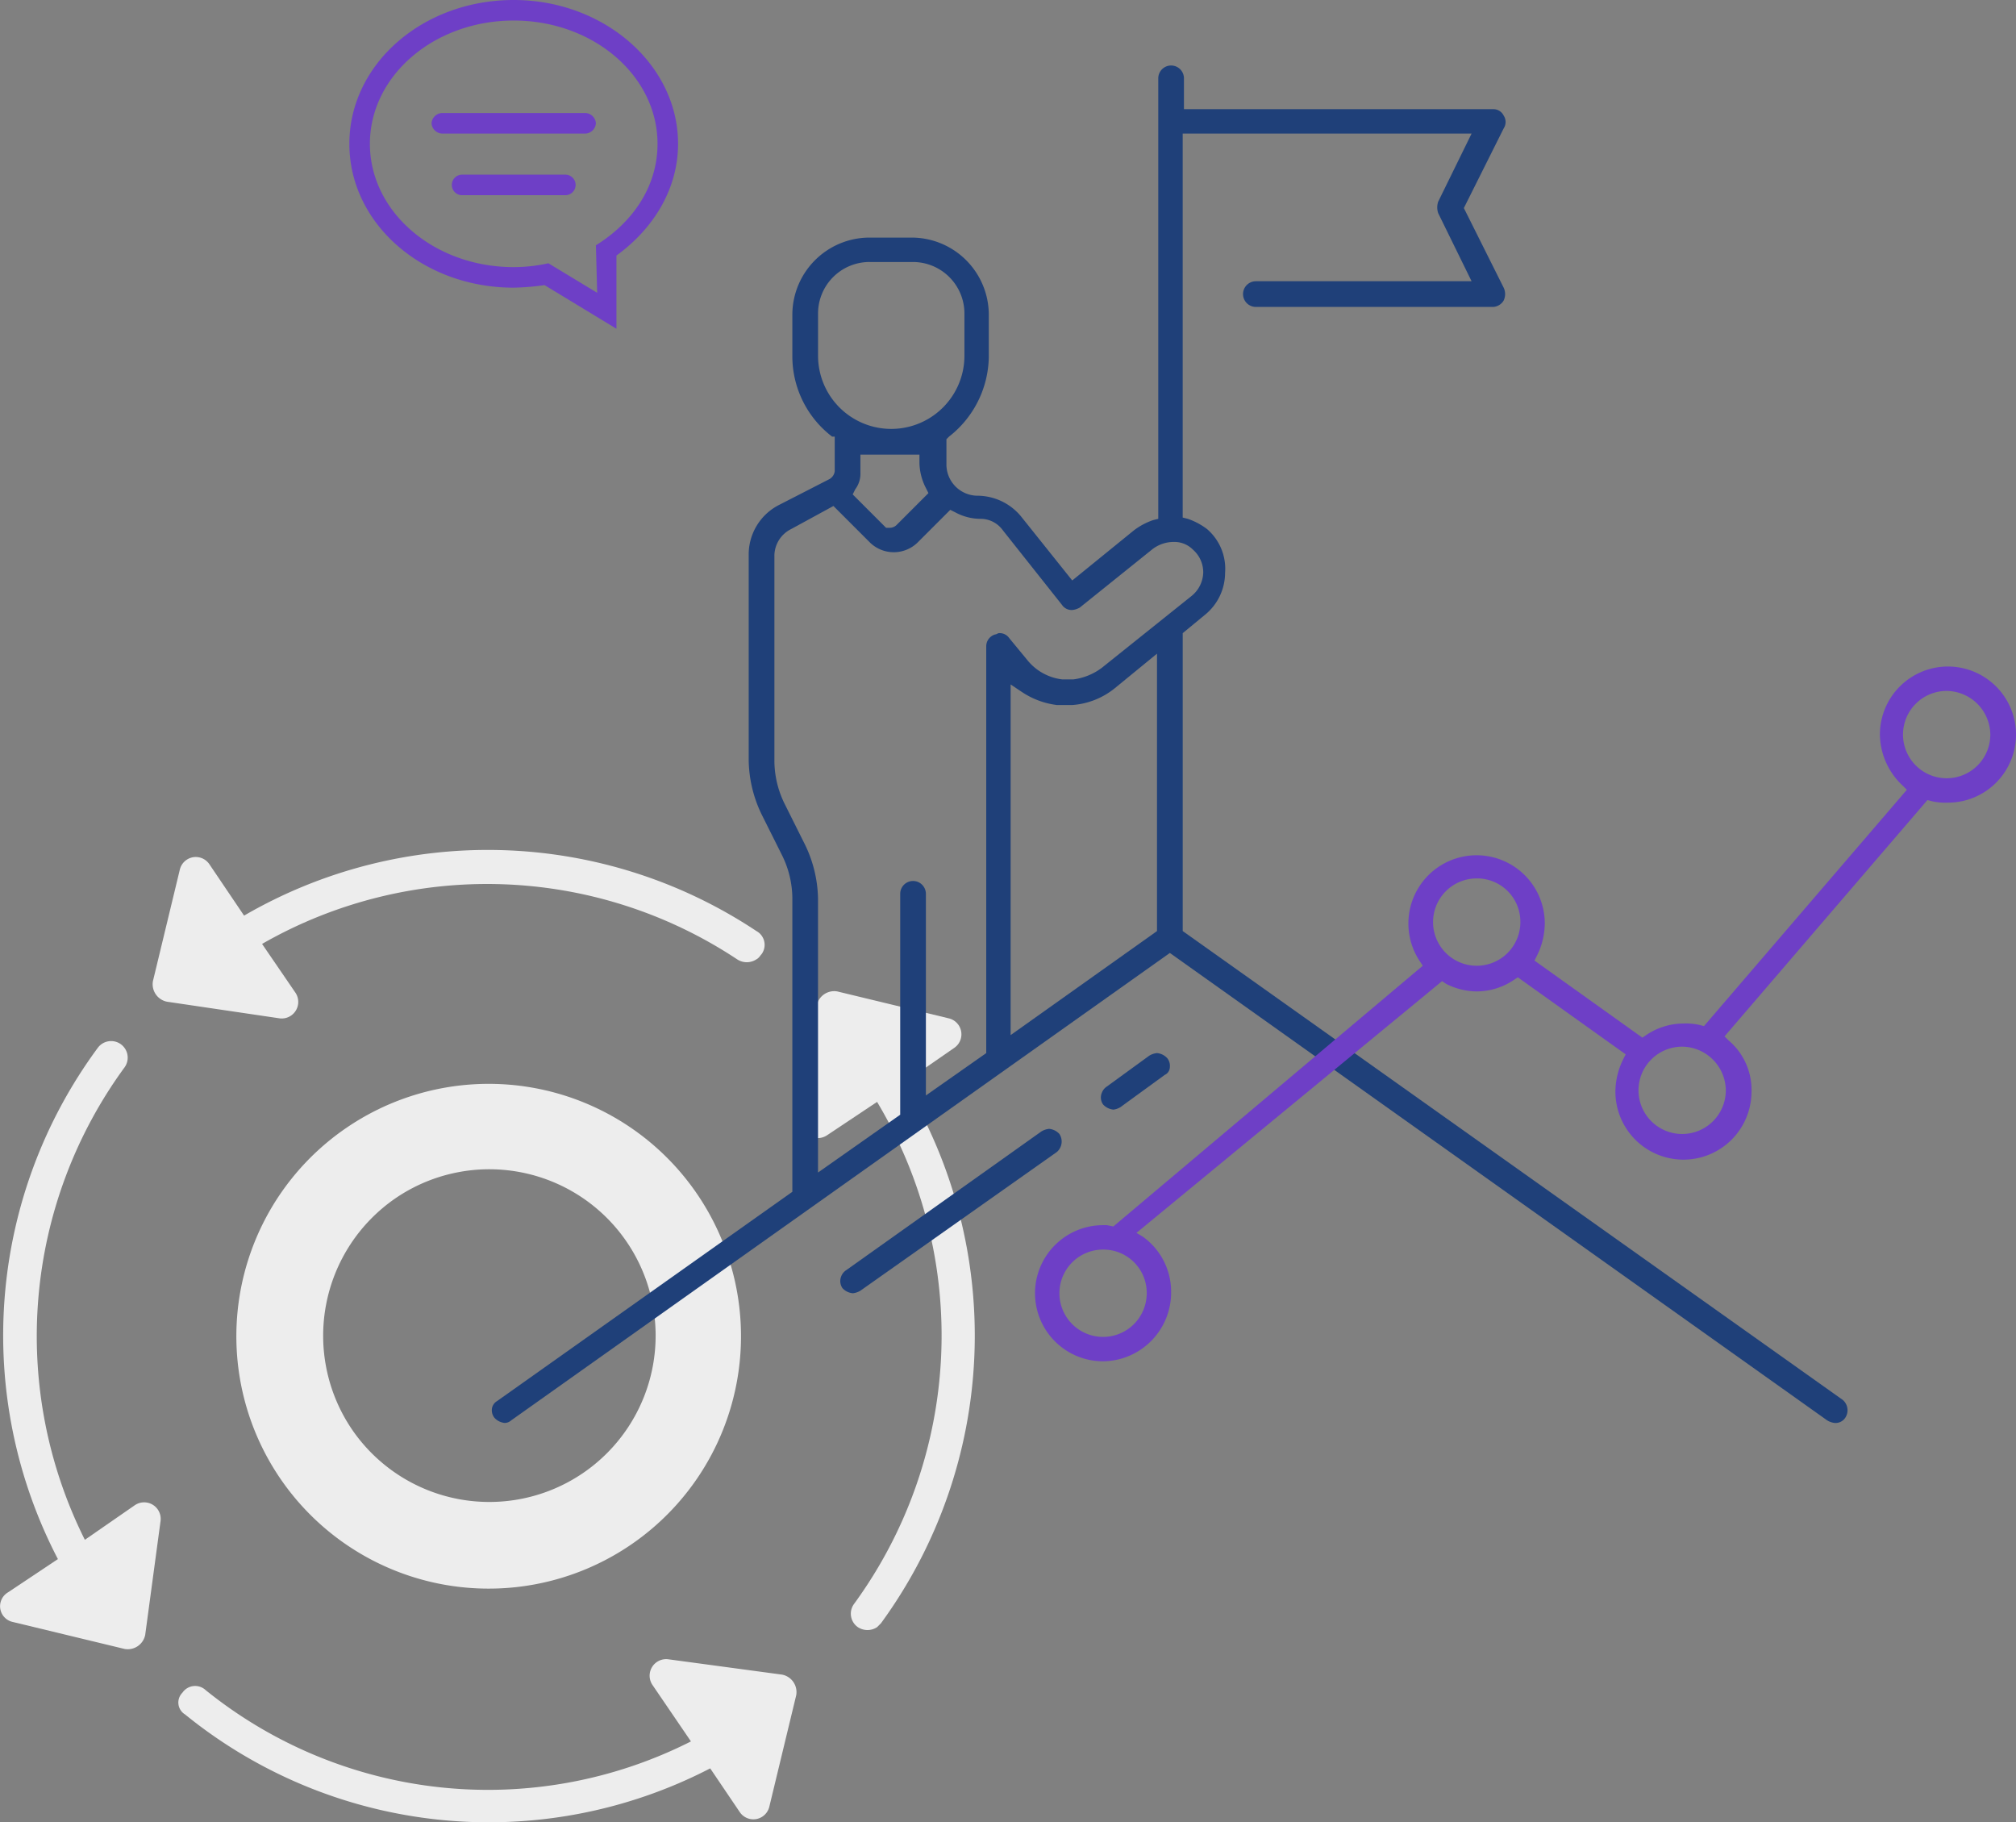
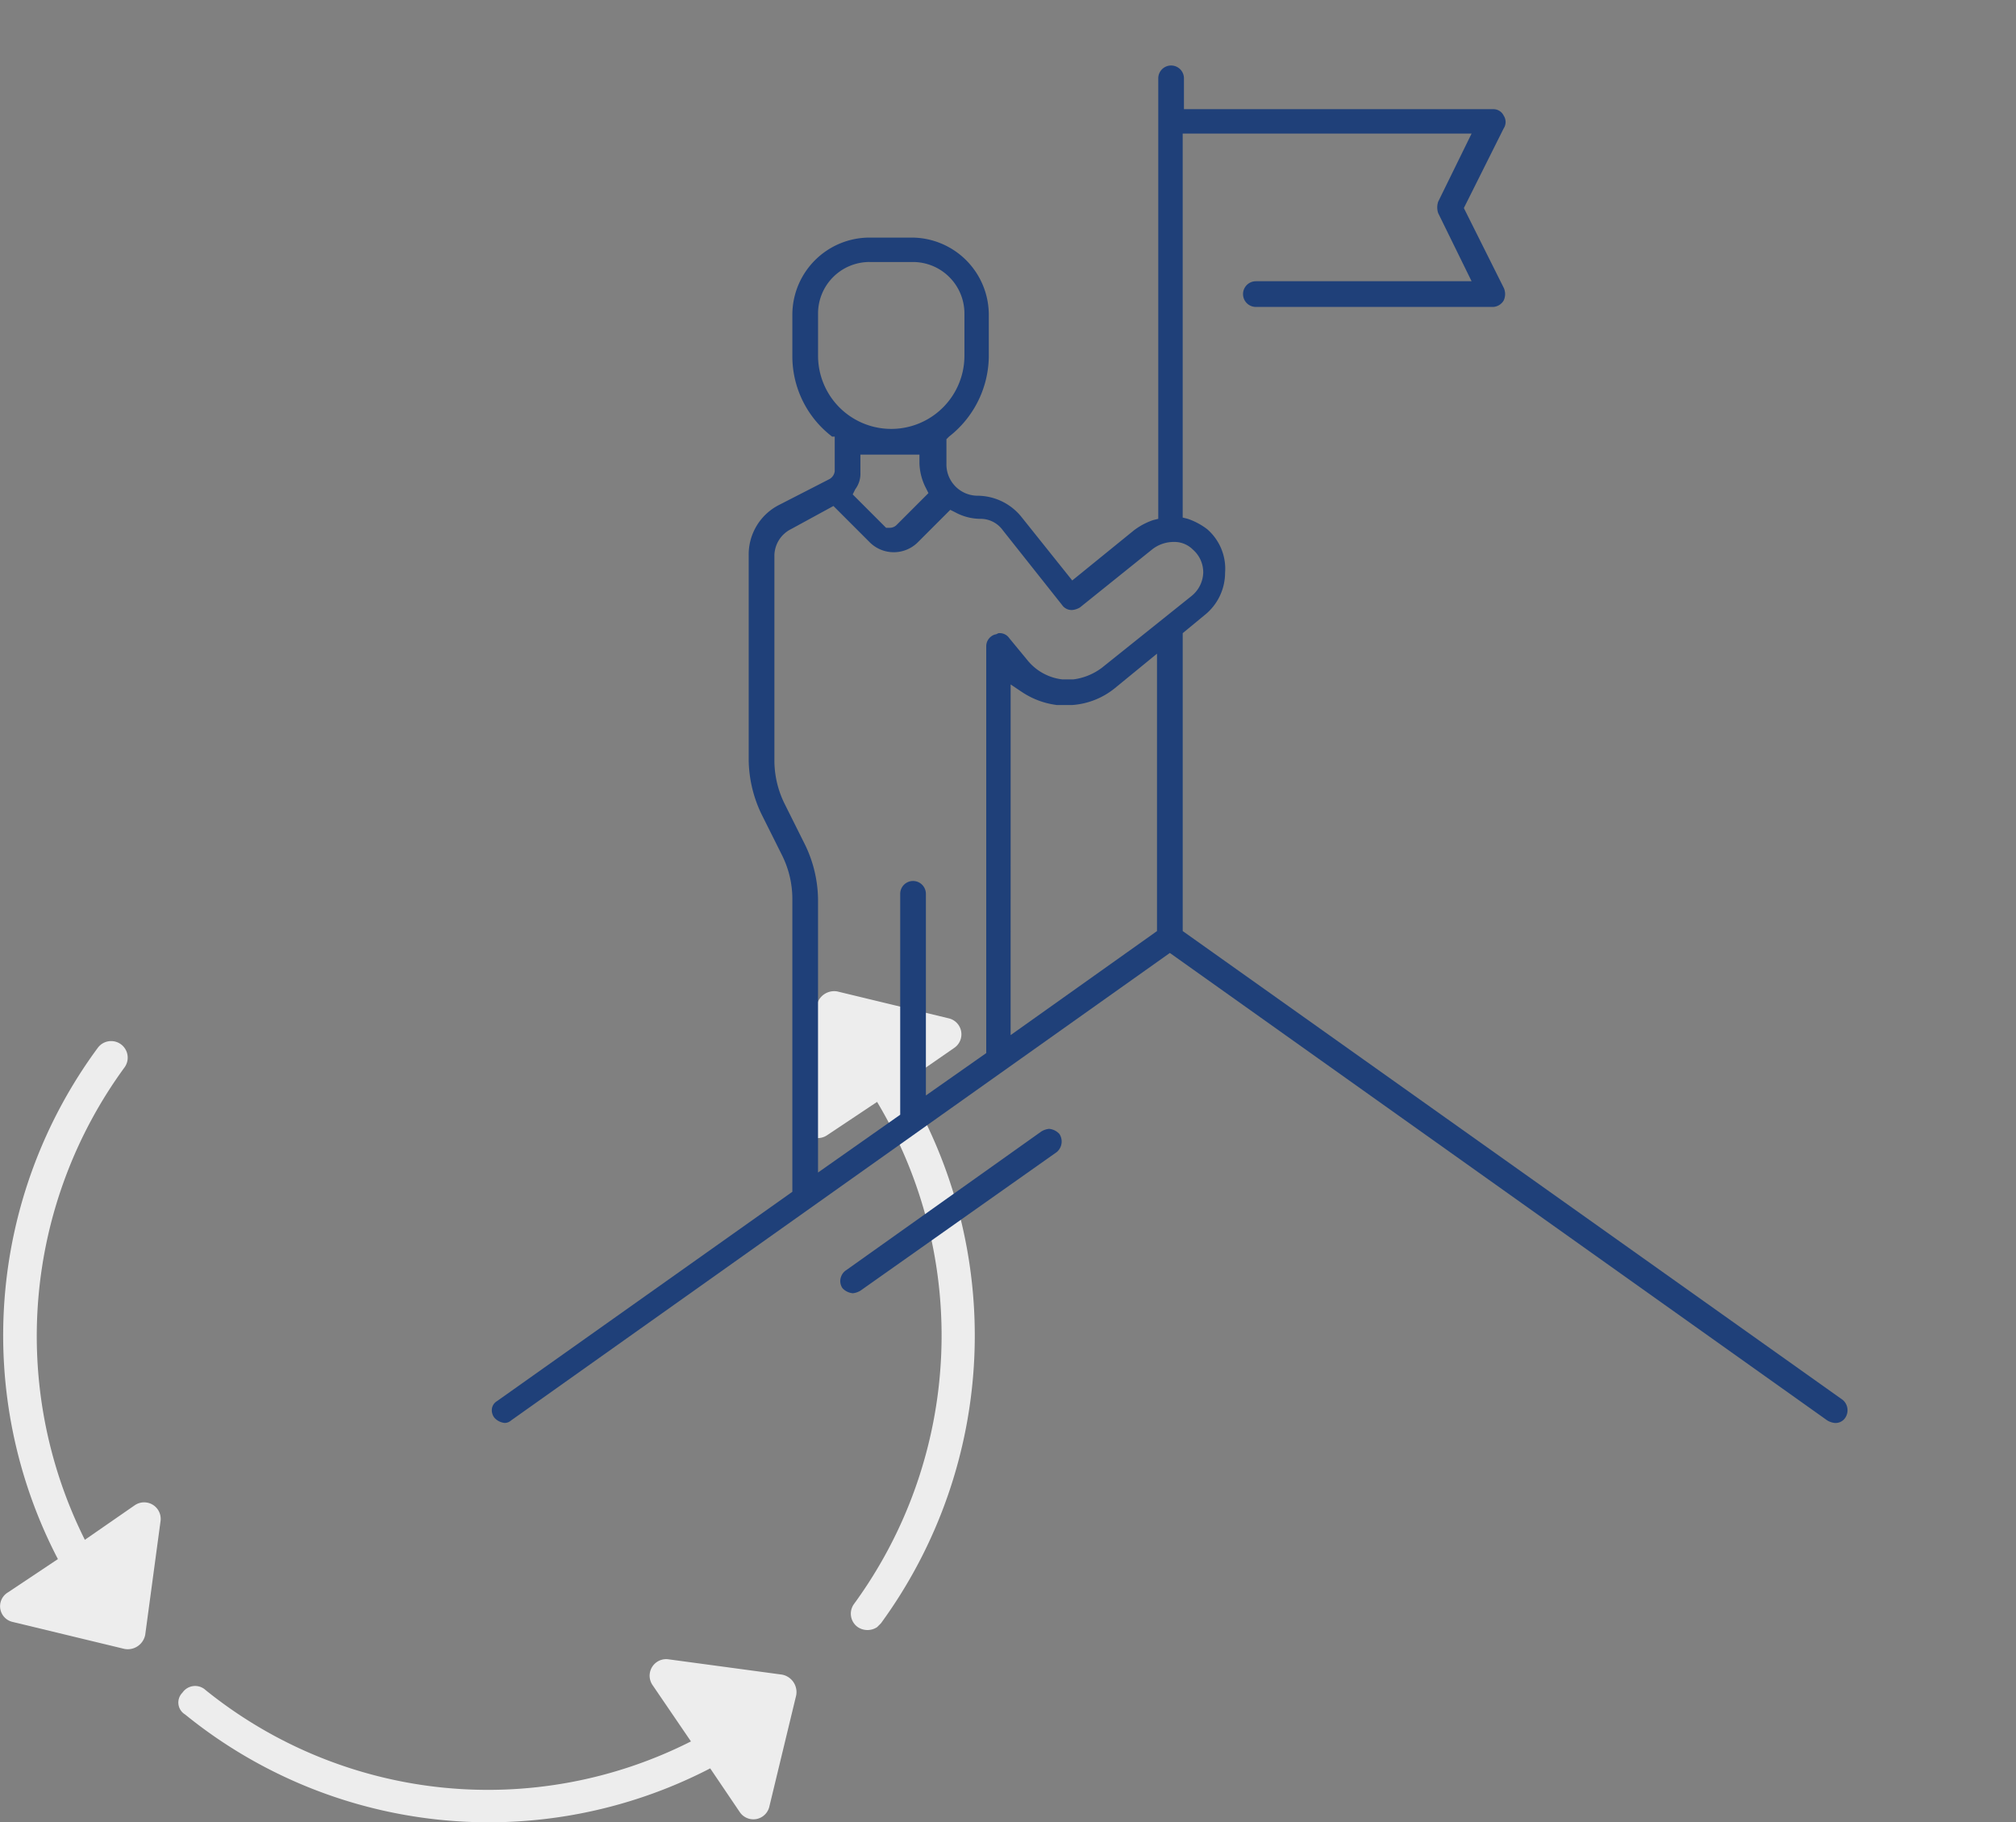
<svg xmlns="http://www.w3.org/2000/svg" viewBox="-11579 2598 302.38 273.28">
  <rect x="-11579" y="2598" width="302.38" height="273.28" fill="#808080" stroke="none" />
  <defs>
    <style>
      .cls-1 {
        fill: #ededed;
      }

      .cls-2 {
        fill: #1f4079;
      }

      .cls-3, .cls-4 {
        fill: #6e3fc6;
      }

      .cls-3 {
        fill-rule: evenodd;
      }
    </style>
  </defs>
  <g id="Icone_histoires" data-name="Icone histoires" transform="translate(-11578.991 2598)">
    <g id="Groupe_1505" data-name="Groupe 1505" transform="translate(-0.009 127.463)">
-       <path id="Tracé_1474" data-name="Tracé 1474" class="cls-1" d="M34.97,90.956A37.846,37.846,0,1,0,87.547,100.97,37.83,37.83,0,0,0,34.97,90.956Zm7.318,10.592a24.946,24.946,0,1,1-6.548,34.666A25.009,25.009,0,0,1,42.289,101.548Z" transform="translate(17.046 -49.327)" />
-       <path id="Tracé_1475" data-name="Tracé 1475" class="cls-1" d="M103.2,81.814c-.193.193-.385.578-.77.77a2.619,2.619,0,0,1-2.889,0,67.886,67.886,0,0,0-71.257-2.311l5.007,7.318a2.483,2.483,0,0,1-2.311,3.852L14.03,88.94a2.67,2.67,0,0,1-2.118-3.081L15.956,69.1a2.46,2.46,0,0,1,4.43-.77l5.2,7.7a72.777,72.777,0,0,1,76.842,2.311A2.357,2.357,0,0,1,103.2,81.814Z" transform="translate(11.024 -66.184)" />
      <path id="Tracé_1476" data-name="Tracé 1476" class="cls-1" d="M70.3,169.076a68.257,68.257,0,0,0,3.467-75.3l-7.511,5.007a2.483,2.483,0,0,1-3.852-2.311l2.311-17.14A2.67,2.67,0,0,1,67.8,77.212l16.755,4.044a2.46,2.46,0,0,1,.77,4.43l-7.511,5.2a73.155,73.155,0,0,1-3.467,81.079l-.578.578a2.619,2.619,0,0,1-2.889,0A2.465,2.465,0,0,1,70.3,169.076Z" transform="translate(57.787 -55.997)" />
      <path id="Tracé_1477" data-name="Tracé 1477" class="cls-1" d="M14.5,134.213a2.305,2.305,0,0,1,3.467-.385,67.424,67.424,0,0,0,72.8,7.7l-5.778-8.474a2.483,2.483,0,0,1,2.311-3.852l17.14,2.311a2.67,2.67,0,0,1,2.118,3.081l-4.044,16.755a2.46,2.46,0,0,1-4.43.77l-4.43-6.548a72.247,72.247,0,0,1-78.768-8.089A2.088,2.088,0,0,1,14.5,134.213Z" transform="translate(12.869 -7.845)" />
      <path id="Tracé_1478" data-name="Tracé 1478" class="cls-1" d="M1.164,163.757l7.511-5.007a72.635,72.635,0,0,1,5.97-76.65,2.485,2.485,0,0,1,4.044,2.889,68.278,68.278,0,0,0-5.97,70.872l7.511-5.2a2.483,2.483,0,0,1,3.852,2.311l-2.311,17.14a2.67,2.67,0,0,1-3.081,2.118L1.934,168.187A2.415,2.415,0,0,1,1.164,163.757Z" transform="translate(0.009 -52.411)" />
    </g>
    <g id="Groupe_1512" data-name="Groupe 1512" transform="translate(73.77 9.822)">
      <g id="Groupe_1507" data-name="Groupe 1507">
        <g id="Groupe_1506" data-name="Groupe 1506">
          <path id="Tracé_1479" data-name="Tracé 1479" class="cls-2" d="M40.226,208.665a2.377,2.377,0,0,1-1.541-.77,1.833,1.833,0,0,1-.385-1.348,1.583,1.583,0,0,1,.77-1.156L83.366,174V129.9a14.712,14.712,0,0,0-1.541-6.355l-3.081-6.163a19.219,19.219,0,0,1-1.926-8.089V78.476a8.328,8.328,0,0,1,4.622-7.511l7.511-3.852a1.584,1.584,0,0,0,.77-1.156v-5.2h-.385a15.144,15.144,0,0,1-5.97-11.94V42.462A11.589,11.589,0,0,1,94.921,30.907h6.355a11.589,11.589,0,0,1,11.555,11.555v6.355a15.434,15.434,0,0,1-5.97,11.94l-.385.385v3.852a4.686,4.686,0,0,0,4.622,4.622,8.513,8.513,0,0,1,6.548,3.081l7.7,9.629,9.244-7.511a10.207,10.207,0,0,1,2.889-1.541l.77-.193V7.026a1.926,1.926,0,0,1,3.852,0v4.622h46.414a1.715,1.715,0,0,1,1.541.963,1.749,1.749,0,0,1,0,1.926l-5.97,11.94,5.97,11.94a2.248,2.248,0,0,1,0,1.926,1.964,1.964,0,0,1-1.541.963H152.89a1.926,1.926,0,1,1,0-3.852h32.355l-5.007-10.207a2.672,2.672,0,0,1,0-1.733l5.007-10.207H141.912V72.891l.77.193a10.207,10.207,0,0,1,2.889,1.541,7.843,7.843,0,0,1,2.7,6.548,8.127,8.127,0,0,1-3.081,6.355l-3.274,2.7V134.9L240.9,205.2a2.037,2.037,0,0,1,.385,2.7,1.752,1.752,0,0,1-1.541.77,2.738,2.738,0,0,1-1.156-.385l-98.6-70.1-98.8,70.1A1.471,1.471,0,0,1,40.226,208.665ZM83.173,74.624a4.492,4.492,0,0,0-2.5,4.044v30.814a14.712,14.712,0,0,0,1.541,6.355L85.291,122a19.219,19.219,0,0,1,1.926,8.089v41.021l12.326-8.666V129.319a1.926,1.926,0,1,1,3.852,0v30.236l9.052-6.355V92.15a1.85,1.85,0,0,1,1.348-1.733c.193,0,.385-.193.578-.193a1.752,1.752,0,0,1,1.541.77l2.7,3.274a7.888,7.888,0,0,0,5.2,2.889h1.733a9.032,9.032,0,0,0,4.237-1.733L143.26,84.639a4.681,4.681,0,0,0,1.733-3.467,4.51,4.51,0,0,0-1.541-3.467,3.919,3.919,0,0,0-2.889-1.156,5.23,5.23,0,0,0-3.274,1.156l-10.785,8.666a2.737,2.737,0,0,1-1.156.385,1.752,1.752,0,0,1-1.541-.77l-8.859-11.17a4.118,4.118,0,0,0-3.467-1.733,7.966,7.966,0,0,1-3.659-.963l-.77-.385-4.815,4.815a5.116,5.116,0,0,1-7.318,0l-5.392-5.392Zm32.932,75.88,21.955-15.6v-41.6l-6.355,5.2a11.4,11.4,0,0,1-6.355,2.5h-2.311a12.13,12.13,0,0,1-5.2-1.926l-1.733-1.156ZM93.573,66.15a3.871,3.871,0,0,1-.77,2.5l-.385.77,5.007,5.007H98a1.471,1.471,0,0,0,.963-.385l4.815-4.815-.385-.77a8.639,8.639,0,0,1-.963-3.659V63.454H93.573Zm1.348-31.584a7.726,7.726,0,0,0-7.7,7.7v6.355a10.977,10.977,0,1,0,21.955,0V42.269a7.726,7.726,0,0,0-7.7-7.7H94.921Z" transform="translate(-38.3 -5.1)" />
        </g>
      </g>
      <g id="Groupe_1509" data-name="Groupe 1509" transform="translate(52.257 159.463)">
        <g id="Groupe_1508" data-name="Groupe 1508">
          <path id="Tracé_1480" data-name="Tracé 1480" class="cls-2" d="M67.294,112.551a2.377,2.377,0,0,1-1.541-.77,1.872,1.872,0,0,1-.193-1.733,1.923,1.923,0,0,1,.77-.963L95.6,88.285A2.737,2.737,0,0,1,96.76,87.9a2.378,2.378,0,0,1,1.541.77,2.071,2.071,0,0,1-.385,2.7l-29.466,20.8a2.737,2.737,0,0,1-1.156.385Z" transform="translate(-65.434 -87.9)" />
        </g>
      </g>
      <g id="Groupe_1511" data-name="Groupe 1511" transform="translate(91.353 148.1)">
        <g id="Groupe_1510" data-name="Groupe 1510">
-           <path id="Tracé_1481" data-name="Tracé 1481" class="cls-2" d="M87.594,90.474a2.377,2.377,0,0,1-1.541-.77,1.81,1.81,0,0,1-.193-1.733,1.923,1.923,0,0,1,.77-.963l6.355-4.622A2.737,2.737,0,0,1,94.142,82a2.377,2.377,0,0,1,1.541.77,1.833,1.833,0,0,1,.385,1.348,1.3,1.3,0,0,1-.77,1.156L88.942,89.9a2.56,2.56,0,0,1-1.348.578Z" transform="translate(-85.734 -82)" />
-         </g>
+           </g>
      </g>
    </g>
    <g id="Groupe_1513" data-name="Groupe 1513" transform="translate(52.392)">
-       <path id="Tracé_1482" data-name="Tracé 1482" class="cls-3" d="M44.148,26.192a1.541,1.541,0,1,0,0,3.081H59.555a1.541,1.541,0,1,0,0-3.081Zm-3.081-9.244a1.657,1.657,0,0,0-1.541,1.541,1.657,1.657,0,0,0,1.541,1.541h21.57a1.657,1.657,0,0,0,1.541-1.541,1.657,1.657,0,0,0-1.541-1.541ZM51.851,0C38.177,0,27.2,9.629,27.2,21.57S38.177,43.14,51.851,43.14a37.4,37.4,0,0,0,4.622-.385L67.258,49.3V38.325C72.843,34.281,76.5,28.31,76.5,21.57,76.5,9.629,65.332,0,51.851,0Zm0,40.058c-11.94,0-21.57-8.281-21.57-18.488S39.911,3.081,51.851,3.081s21.57,8.281,21.57,18.488c0,6.355-3.659,11.748-9.244,15.214l.193,7.126-7.318-4.43a23.9,23.9,0,0,1-5.2.578Zm0,0" transform="translate(-27.2)" />
-     </g>
-     <path id="Tracé_1483" data-name="Tracé 1483" class="cls-4" d="M90.807,156.09a10.207,10.207,0,0,1,0-20.414h.578l.963.193,46.414-39.1-.385-.578a10.228,10.228,0,1,1,18.681-5.778,11.042,11.042,0,0,1-1.156,4.815l-.385.77,16.177,11.555.578-.385a10.035,10.035,0,0,1,5.585-1.733,9.377,9.377,0,0,1,2.311.193l.77.193,30.429-35.436-.578-.578a10.658,10.658,0,0,1-3.467-7.7A10.207,10.207,0,1,1,217.53,72.314a9.377,9.377,0,0,1-2.311-.193l-.77-.193L184.02,107.365l.578.578a9.7,9.7,0,0,1,3.467,7.7,10.207,10.207,0,1,1-20.414,0,11.042,11.042,0,0,1,1.156-4.815l.385-.77L153.013,98.506l-.578.385a10.035,10.035,0,0,1-5.585,1.733,10.256,10.256,0,0,1-4.622-1.156l-.578-.385L95.814,136.831l.963.578a10.134,10.134,0,0,1,4.237,8.281A10.317,10.317,0,0,1,90.807,156.09Zm0-16.755a6.548,6.548,0,1,0,6.548,6.548A6.494,6.494,0,0,0,90.807,139.335Zm86.857-30.429a6.548,6.548,0,1,0,6.548,6.548A6.617,6.617,0,0,0,177.664,108.906ZM146.85,83.677a6.548,6.548,0,1,0,6.548,6.548A6.494,6.494,0,0,0,146.85,83.677Zm70.487-28.118a6.548,6.548,0,1,0,6.548,6.548A6.617,6.617,0,0,0,217.337,55.559Z" transform="translate(74.634 48.053)" />
+       </g>
  </g>
</svg>